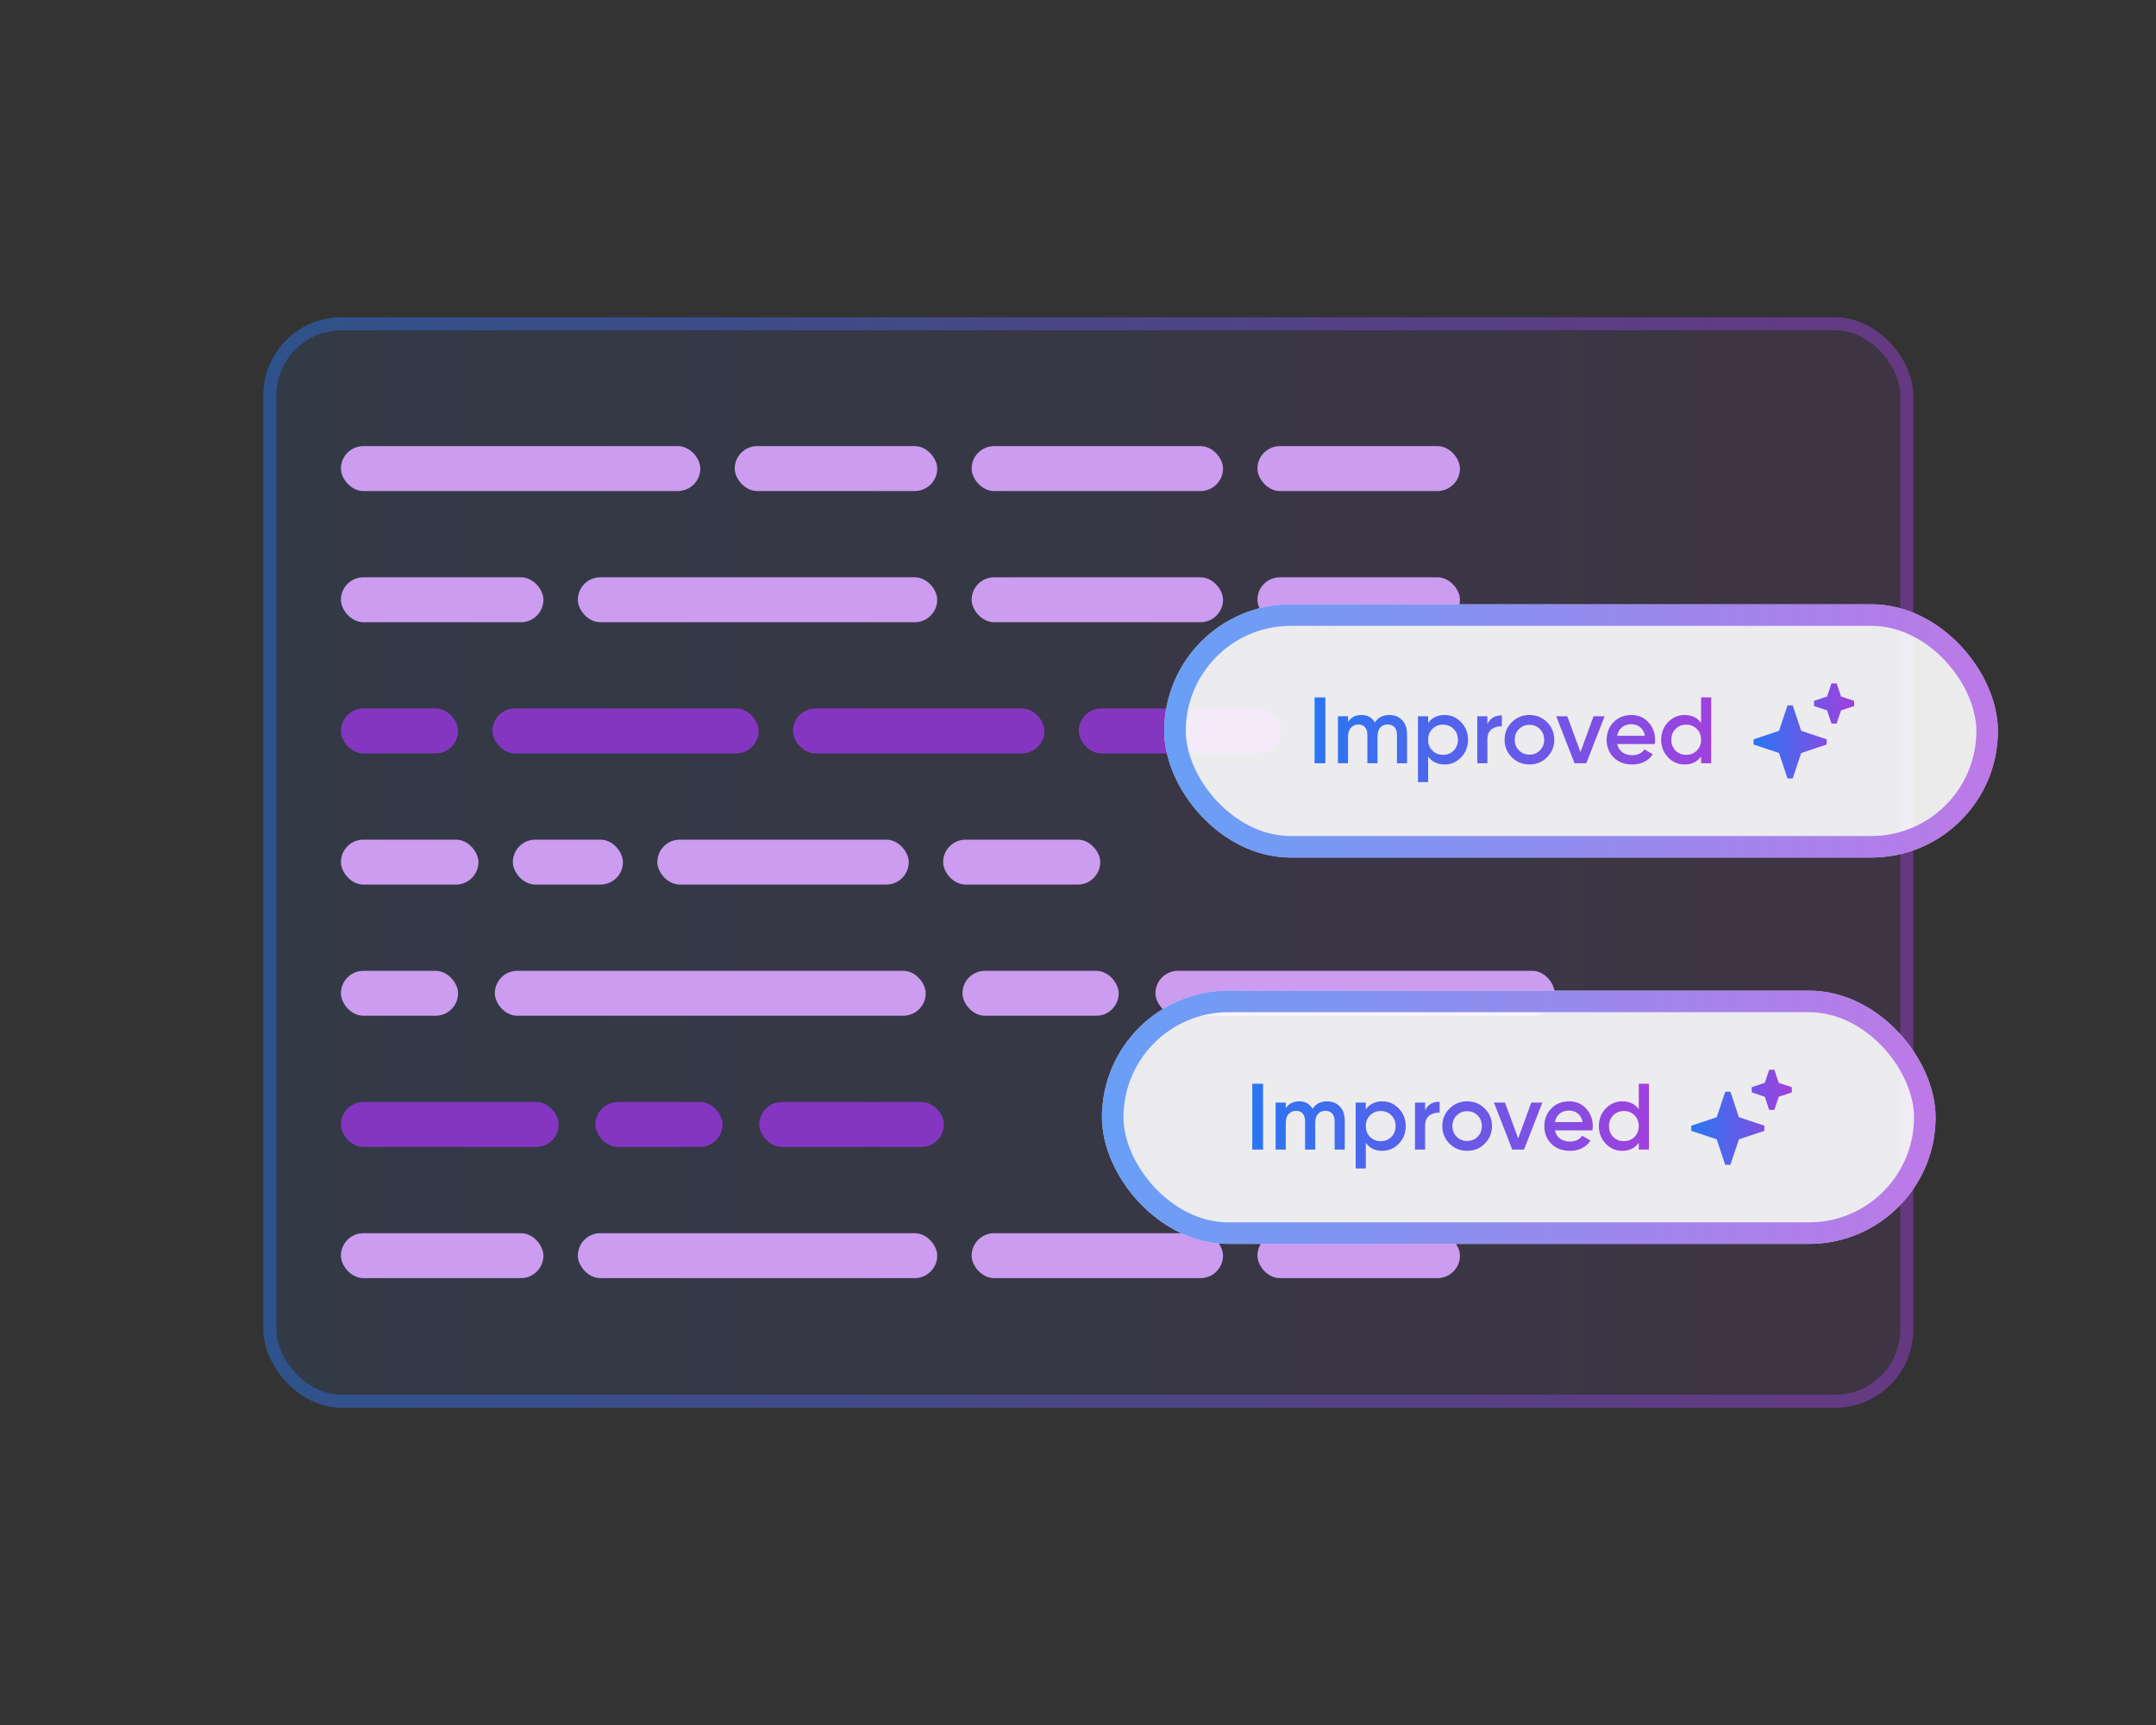
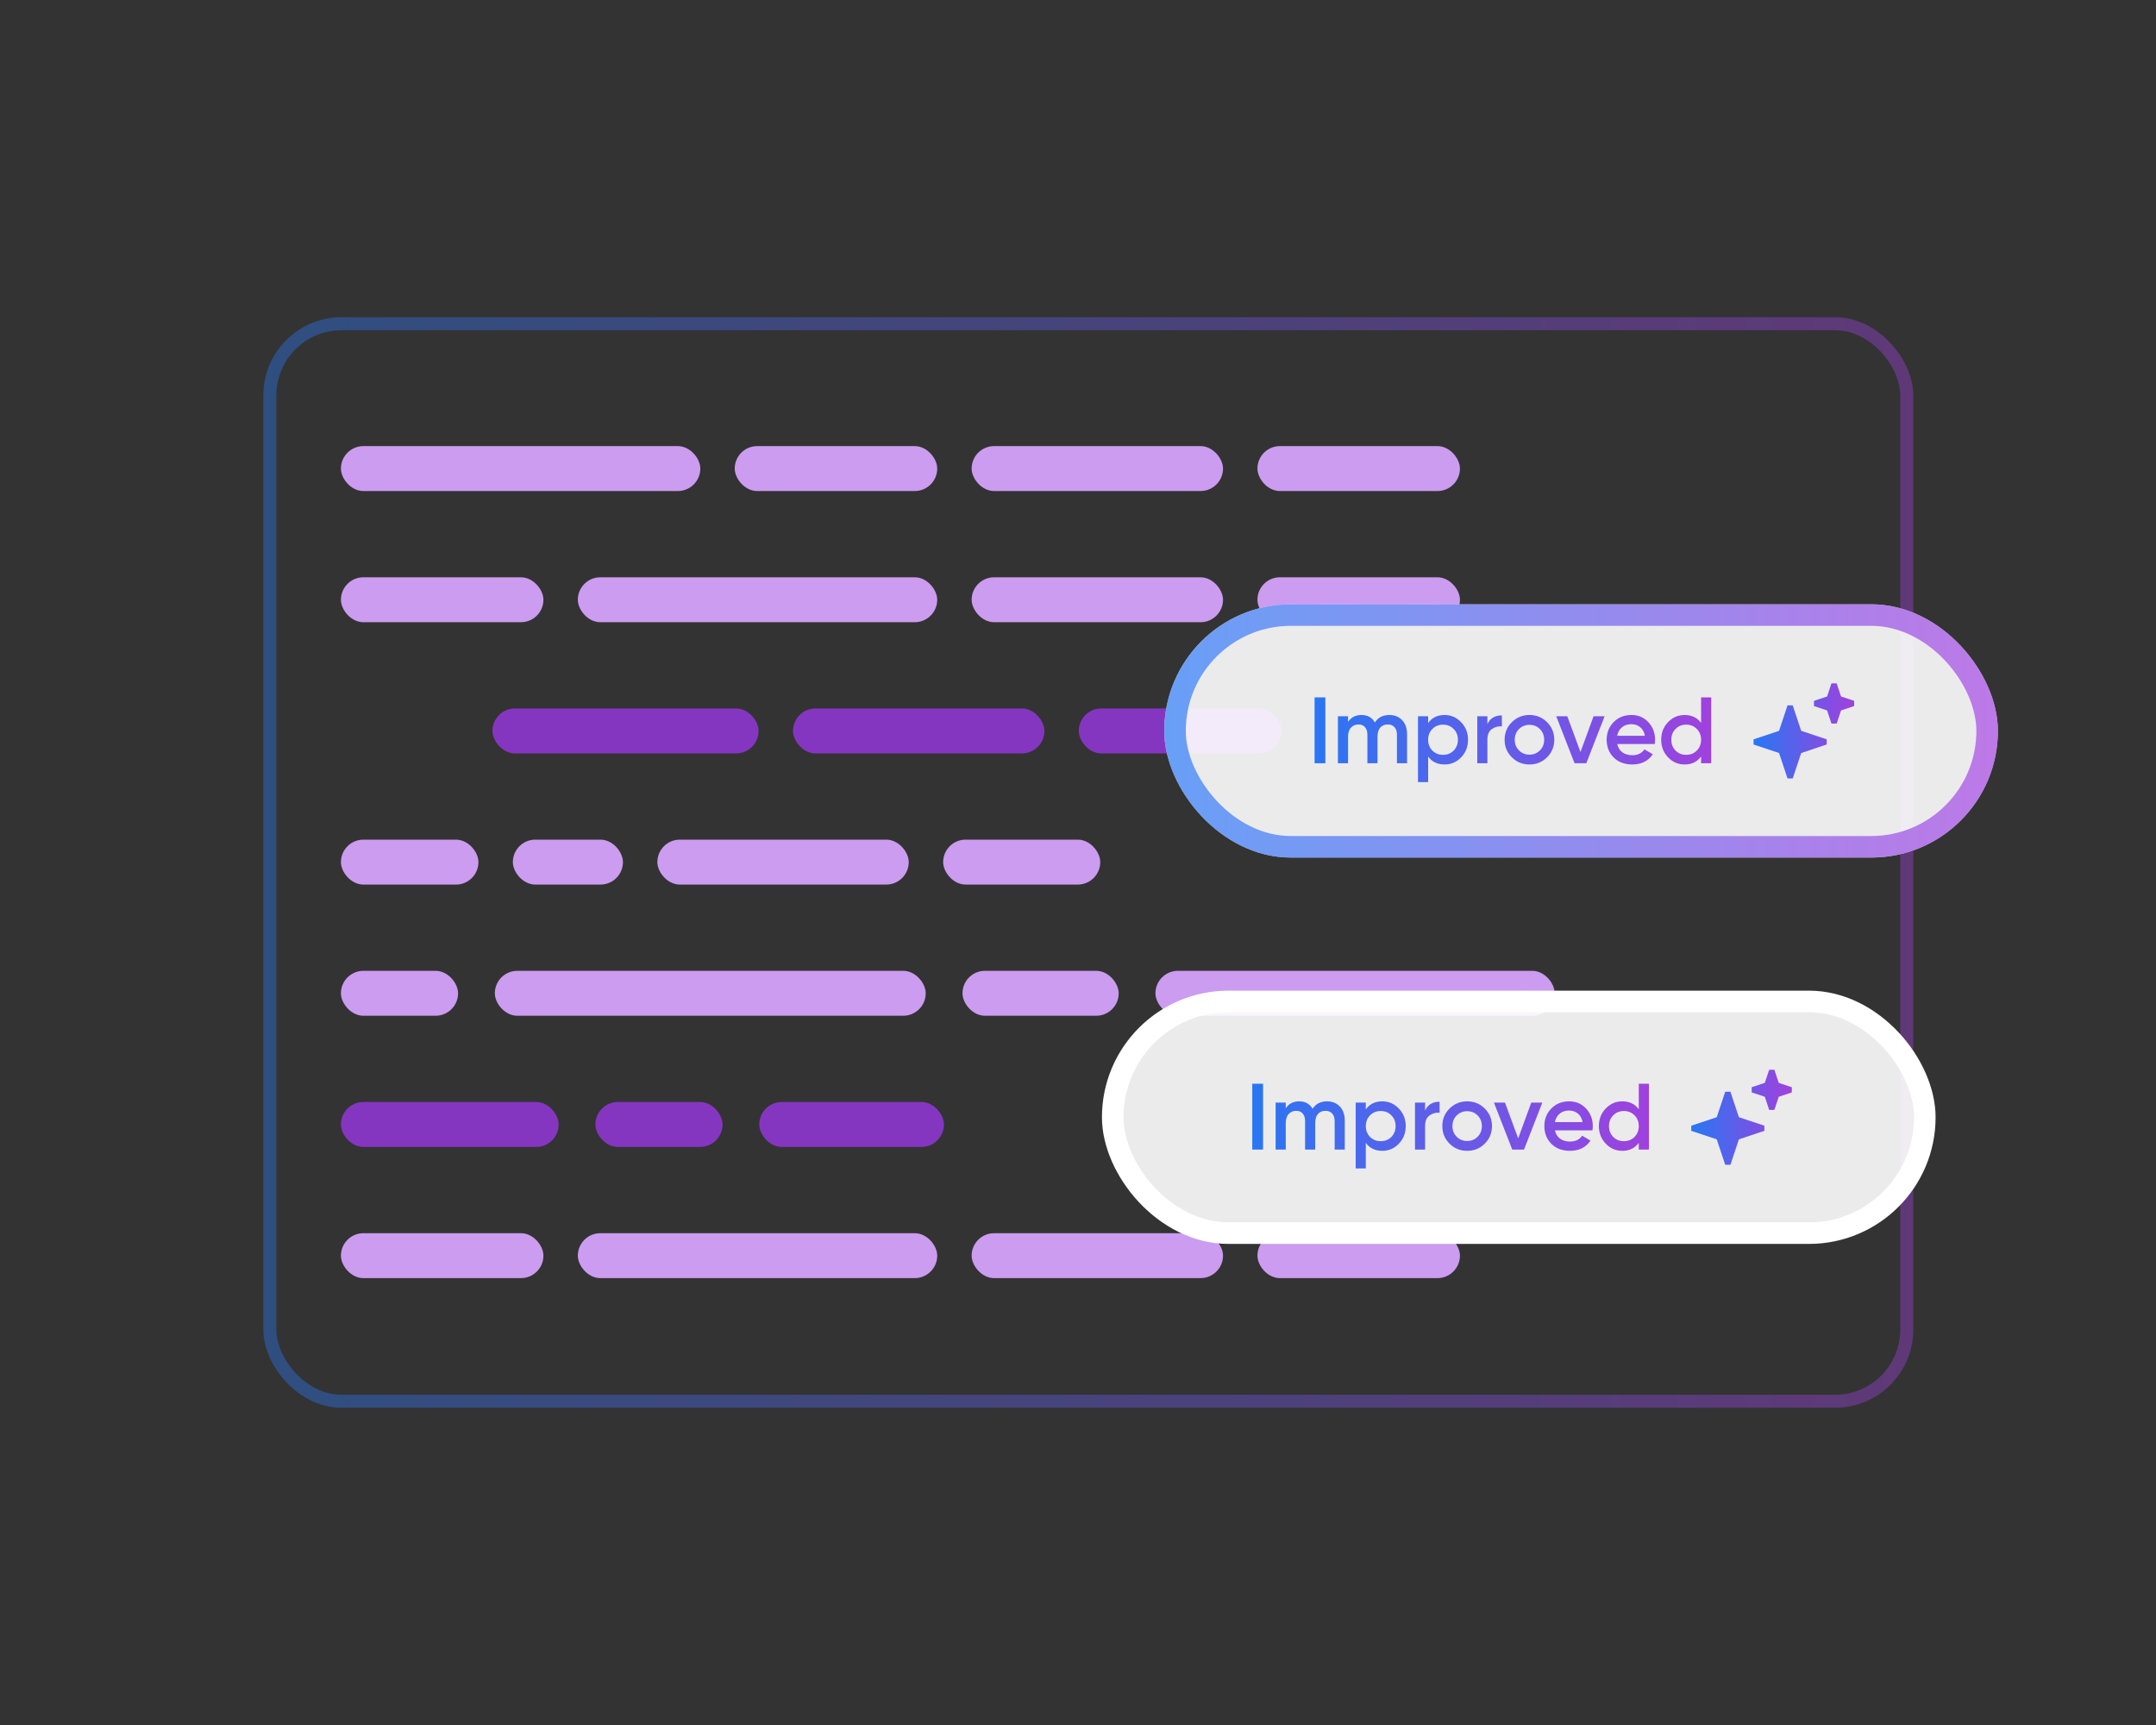
<svg xmlns="http://www.w3.org/2000/svg" width="300" height="240" viewBox="0 0 300 240" fill="none">
  <rect x="0" y="0" width="300" height="240" fill="#333333" stroke="none" />
  <g clip-path="url(#clip0_896_1868)">
-     <rect x="36.641" y="44.133" width="229.587" height="151.732" rx="10.882" fill="url(#paint0_linear_896_1868)" fill-opacity="0.1" />
    <rect x="37.547" y="45.04" width="227.774" height="149.918" rx="9.975" stroke="url(#paint1_linear_896_1868)" stroke-opacity="0.4" stroke-width="1.814" />
    <rect x="47.438" y="62.067" width="50.009" height="6.251" rx="3.126" fill="#CB9CEF" />
    <rect x="102.234" y="62.067" width="28.178" height="6.251" rx="3.126" fill="#CB9CEF" />
    <rect x="135.2" y="62.067" width="34.98" height="6.251" rx="3.126" fill="#CB9CEF" />
    <rect x="174.968" y="62.067" width="28.178" height="6.251" rx="3.126" fill="#CB9CEF" />
    <rect x="47.438" y="80.318" width="28.178" height="6.251" rx="3.126" fill="#CB9CEF" />
    <rect x="80.403" y="80.318" width="50.009" height="6.251" rx="3.126" fill="#CB9CEF" />
    <rect x="135.2" y="80.318" width="34.98" height="6.251" rx="3.126" fill="#CB9CEF" />
    <rect x="174.968" y="80.318" width="28.178" height="6.251" rx="3.126" fill="#CB9CEF" />
-     <rect x="47.438" y="98.569" width="16.302" height="6.251" rx="3.126" fill="#8536C1" />
    <rect x="68.527" y="98.569" width="37.029" height="6.251" rx="3.126" fill="#8536C1" />
    <rect x="110.344" y="98.569" width="34.98" height="6.251" rx="3.126" fill="#8536C1" />
    <rect x="150.111" y="98.569" width="28.178" height="6.251" rx="3.126" fill="#8536C1" />
    <rect x="47.438" y="116.82" width="19.136" height="6.251" rx="3.126" fill="#CB9CEF" />
    <rect x="71.361" y="116.82" width="15.32" height="6.251" rx="3.126" fill="#CB9CEF" />
    <rect x="91.469" y="116.82" width="34.98" height="6.251" rx="3.126" fill="#CB9CEF" />
    <rect x="131.236" y="116.82" width="21.861" height="6.251" rx="3.126" fill="#CB9CEF" />
    <rect x="47.438" y="135.071" width="16.302" height="6.251" rx="3.126" fill="#CB9CEF" />
    <rect x="68.855" y="135.071" width="59.956" height="6.251" rx="3.126" fill="#CB9CEF" />
    <rect x="133.926" y="135.071" width="21.736" height="6.251" rx="3.126" fill="#CB9CEF" />
    <rect x="160.776" y="135.071" width="55.555" height="6.251" rx="3.126" fill="#CB9CEF" />
    <rect x="47.438" y="153.323" width="30.297" height="6.251" rx="3.126" fill="#8536C1" />
    <rect x="82.85" y="153.323" width="17.689" height="6.251" rx="3.126" fill="#8536C1" />
    <rect x="105.654" y="153.323" width="25.69" height="6.251" rx="3.126" fill="#8536C1" />
    <rect x="47.438" y="171.574" width="28.178" height="6.251" rx="3.126" fill="#CB9CEF" />
    <rect x="80.403" y="171.574" width="50.009" height="6.251" rx="3.126" fill="#CB9CEF" />
    <rect x="135.2" y="171.574" width="34.98" height="6.251" rx="3.126" fill="#CB9CEF" />
    <rect x="174.968" y="171.574" width="28.178" height="6.251" rx="3.126" fill="#CB9CEF" />
    <rect x="163.5" y="85.577" width="113" height="32.236" rx="16.118" fill="white" fill-opacity="0.9" />
    <rect x="163.5" y="85.577" width="113" height="32.236" rx="16.118" stroke="white" stroke-width="3" />
    <rect x="163.5" y="85.577" width="113" height="32.236" rx="16.118" stroke="url(#paint2_linear_896_1868)" stroke-opacity="0.7" stroke-width="3" />
    <path d="M182.917 97.026H184.423V106.195H182.917V97.026ZM193.316 99.475C194.058 99.475 194.656 99.715 195.11 100.195C195.564 100.676 195.791 101.322 195.791 102.134V106.195H194.377V102.226C194.377 101.772 194.263 101.422 194.036 101.178C193.809 100.925 193.499 100.798 193.106 100.798C192.669 100.798 192.32 100.942 192.058 101.23C191.805 101.518 191.678 101.951 191.678 102.527V106.195H190.264V102.226C190.264 101.772 190.154 101.422 189.936 101.178C189.727 100.925 189.425 100.798 189.032 100.798C188.605 100.798 188.255 100.946 187.985 101.243C187.714 101.531 187.578 101.959 187.578 102.527V106.195H186.164V99.645H187.578V100.431C187.998 99.794 188.622 99.475 189.452 99.475C190.29 99.475 190.91 99.82 191.312 100.51C191.748 99.82 192.416 99.475 193.316 99.475ZM201.012 99.475C201.912 99.475 202.68 99.811 203.317 100.484C203.955 101.147 204.274 101.959 204.274 102.92C204.274 103.889 203.955 104.706 203.317 105.369C202.68 106.033 201.912 106.365 201.012 106.365C200.017 106.365 199.253 105.998 198.72 105.265V108.814H197.305V99.645H198.72V100.588C199.253 99.846 200.017 99.475 201.012 99.475ZM199.309 104.426C199.702 104.819 200.196 105.016 200.789 105.016C201.383 105.016 201.877 104.819 202.27 104.426C202.663 104.025 202.859 103.522 202.859 102.92C202.859 102.317 202.663 101.82 202.27 101.427C201.877 101.025 201.383 100.824 200.789 100.824C200.196 100.824 199.702 101.025 199.309 101.427C198.916 101.82 198.72 102.317 198.72 102.92C198.72 103.522 198.916 104.025 199.309 104.426ZM206.97 100.746C207.328 99.933 208.001 99.527 208.988 99.527V101.06C208.446 101.025 207.975 101.156 207.573 101.453C207.171 101.741 206.97 102.221 206.97 102.894V106.195H205.556V99.645H206.97V100.746ZM212.817 106.365C211.857 106.365 211.04 106.033 210.368 105.369C209.695 104.706 209.359 103.889 209.359 102.92C209.359 101.951 209.695 101.134 210.368 100.471C211.04 99.807 211.857 99.475 212.817 99.475C213.786 99.475 214.603 99.807 215.267 100.471C215.939 101.134 216.275 101.951 216.275 102.92C216.275 103.889 215.939 104.706 215.267 105.369C214.603 106.033 213.786 106.365 212.817 106.365ZM211.363 104.4C211.756 104.793 212.241 104.99 212.817 104.99C213.393 104.99 213.878 104.793 214.271 104.4C214.664 104.007 214.86 103.514 214.86 102.92C214.86 102.326 214.664 101.833 214.271 101.44C213.878 101.047 213.393 100.85 212.817 100.85C212.241 100.85 211.756 101.047 211.363 101.44C210.97 101.833 210.774 102.326 210.774 102.92C210.774 103.514 210.97 104.007 211.363 104.4ZM221.739 99.645H223.284L220.73 106.195H219.093L216.539 99.645H218.084L219.918 104.623L221.739 99.645ZM225.038 103.522C225.143 104.02 225.383 104.404 225.758 104.675C226.134 104.937 226.592 105.068 227.134 105.068C227.885 105.068 228.448 104.797 228.823 104.256L229.989 104.937C229.343 105.889 228.387 106.365 227.121 106.365C226.055 106.365 225.195 106.042 224.54 105.396C223.885 104.741 223.558 103.915 223.558 102.92C223.558 101.942 223.881 101.125 224.527 100.471C225.173 99.807 226.003 99.475 227.016 99.475C227.976 99.475 228.762 99.811 229.373 100.484C229.993 101.156 230.303 101.972 230.303 102.933C230.303 103.081 230.286 103.278 230.251 103.522H225.038ZM225.025 102.37H228.876C228.78 101.837 228.557 101.435 228.208 101.165C227.867 100.894 227.465 100.759 227.003 100.759C226.479 100.759 226.042 100.903 225.693 101.191C225.343 101.479 225.121 101.872 225.025 102.37ZM236.697 97.026H238.112V106.195H236.697V105.251C236.164 105.994 235.4 106.365 234.405 106.365C233.505 106.365 232.737 106.033 232.099 105.369C231.462 104.697 231.143 103.881 231.143 102.92C231.143 101.951 231.462 101.134 232.099 100.471C232.737 99.807 233.505 99.475 234.405 99.475C235.4 99.475 236.164 99.842 236.697 100.575V97.026ZM233.147 104.426C233.54 104.819 234.034 105.016 234.627 105.016C235.221 105.016 235.715 104.819 236.107 104.426C236.5 104.025 236.697 103.522 236.697 102.92C236.697 102.317 236.5 101.82 236.107 101.427C235.715 101.025 235.221 100.824 234.627 100.824C234.034 100.824 233.54 101.025 233.147 101.427C232.754 101.82 232.558 102.317 232.558 102.92C232.558 103.522 232.754 104.025 233.147 104.426Z" fill="white" />
    <path d="M182.917 97.026H184.423V106.195H182.917V97.026ZM193.316 99.475C194.058 99.475 194.656 99.715 195.11 100.195C195.564 100.676 195.791 101.322 195.791 102.134V106.195H194.377V102.226C194.377 101.772 194.263 101.422 194.036 101.178C193.809 100.925 193.499 100.798 193.106 100.798C192.669 100.798 192.32 100.942 192.058 101.23C191.805 101.518 191.678 101.951 191.678 102.527V106.195H190.264V102.226C190.264 101.772 190.154 101.422 189.936 101.178C189.727 100.925 189.425 100.798 189.032 100.798C188.605 100.798 188.255 100.946 187.985 101.243C187.714 101.531 187.578 101.959 187.578 102.527V106.195H186.164V99.645H187.578V100.431C187.998 99.794 188.622 99.475 189.452 99.475C190.29 99.475 190.91 99.82 191.312 100.51C191.748 99.82 192.416 99.475 193.316 99.475ZM201.012 99.475C201.912 99.475 202.68 99.811 203.317 100.484C203.955 101.147 204.274 101.959 204.274 102.92C204.274 103.889 203.955 104.706 203.317 105.369C202.68 106.033 201.912 106.365 201.012 106.365C200.017 106.365 199.253 105.998 198.72 105.265V108.814H197.305V99.645H198.72V100.588C199.253 99.846 200.017 99.475 201.012 99.475ZM199.309 104.426C199.702 104.819 200.196 105.016 200.789 105.016C201.383 105.016 201.877 104.819 202.27 104.426C202.663 104.025 202.859 103.522 202.859 102.92C202.859 102.317 202.663 101.82 202.27 101.427C201.877 101.025 201.383 100.824 200.789 100.824C200.196 100.824 199.702 101.025 199.309 101.427C198.916 101.82 198.72 102.317 198.72 102.92C198.72 103.522 198.916 104.025 199.309 104.426ZM206.97 100.746C207.328 99.933 208.001 99.527 208.988 99.527V101.06C208.446 101.025 207.975 101.156 207.573 101.453C207.171 101.741 206.97 102.221 206.97 102.894V106.195H205.556V99.645H206.97V100.746ZM212.817 106.365C211.857 106.365 211.04 106.033 210.368 105.369C209.695 104.706 209.359 103.889 209.359 102.92C209.359 101.951 209.695 101.134 210.368 100.471C211.04 99.807 211.857 99.475 212.817 99.475C213.786 99.475 214.603 99.807 215.267 100.471C215.939 101.134 216.275 101.951 216.275 102.92C216.275 103.889 215.939 104.706 215.267 105.369C214.603 106.033 213.786 106.365 212.817 106.365ZM211.363 104.4C211.756 104.793 212.241 104.99 212.817 104.99C213.393 104.99 213.878 104.793 214.271 104.4C214.664 104.007 214.86 103.514 214.86 102.92C214.86 102.326 214.664 101.833 214.271 101.44C213.878 101.047 213.393 100.85 212.817 100.85C212.241 100.85 211.756 101.047 211.363 101.44C210.97 101.833 210.774 102.326 210.774 102.92C210.774 103.514 210.97 104.007 211.363 104.4ZM221.739 99.645H223.284L220.73 106.195H219.093L216.539 99.645H218.084L219.918 104.623L221.739 99.645ZM225.038 103.522C225.143 104.02 225.383 104.404 225.758 104.675C226.134 104.937 226.592 105.068 227.134 105.068C227.885 105.068 228.448 104.797 228.823 104.256L229.989 104.937C229.343 105.889 228.387 106.365 227.121 106.365C226.055 106.365 225.195 106.042 224.54 105.396C223.885 104.741 223.558 103.915 223.558 102.92C223.558 101.942 223.881 101.125 224.527 100.471C225.173 99.807 226.003 99.475 227.016 99.475C227.976 99.475 228.762 99.811 229.373 100.484C229.993 101.156 230.303 101.972 230.303 102.933C230.303 103.081 230.286 103.278 230.251 103.522H225.038ZM225.025 102.37H228.876C228.78 101.837 228.557 101.435 228.208 101.165C227.867 100.894 227.465 100.759 227.003 100.759C226.479 100.759 226.042 100.903 225.693 101.191C225.343 101.479 225.121 101.872 225.025 102.37ZM236.697 97.026H238.112V106.195H236.697V105.251C236.164 105.994 235.4 106.365 234.405 106.365C233.505 106.365 232.737 106.033 232.099 105.369C231.462 104.697 231.143 103.881 231.143 102.92C231.143 101.951 231.462 101.134 232.099 100.471C232.737 99.807 233.505 99.475 234.405 99.475C235.4 99.475 236.164 99.842 236.697 100.575V97.026ZM233.147 104.426C233.54 104.819 234.034 105.016 234.627 105.016C235.221 105.016 235.715 104.819 236.107 104.426C236.5 104.025 236.697 103.522 236.697 102.92C236.697 102.317 236.5 101.82 236.107 101.427C235.715 101.025 235.221 100.824 234.627 100.824C234.034 100.824 233.54 101.025 233.147 101.427C232.754 101.82 232.558 102.317 232.558 102.92C232.558 103.522 232.754 104.025 233.147 104.426Z" fill="url(#paint3_linear_896_1868)" />
    <path fill-rule="evenodd" clip-rule="evenodd" d="M247.545 101.679L248.727 98.134H249.452L250.633 101.679L254.178 102.861V103.586L250.633 104.768L249.452 108.312H248.727L247.545 104.768L244 103.586V102.861L247.545 101.679Z" fill="white" />
    <path fill-rule="evenodd" clip-rule="evenodd" d="M247.545 101.679L248.727 98.134H249.452L250.633 101.679L254.178 102.861V103.586L250.633 104.768L249.452 108.312H248.727L247.545 104.768L244 103.586V102.861L247.545 101.679Z" fill="url(#paint4_linear_896_1868)" />
-     <path fill-rule="evenodd" clip-rule="evenodd" d="M254.233 96.902L254.841 95.077H255.566L256.175 96.902L258 97.51V98.235L256.175 98.844L255.566 100.669H254.841L254.233 98.844L252.408 98.235V97.51L254.233 96.902Z" fill="white" />
    <path fill-rule="evenodd" clip-rule="evenodd" d="M254.233 96.902L254.841 95.077H255.566L256.175 96.902L258 97.51V98.235L256.175 98.844L255.566 100.669H254.841L254.233 98.844L252.408 98.235V97.51L254.233 96.902Z" fill="url(#paint5_linear_896_1868)" />
    <rect x="154.831" y="139.33" width="113" height="32.236" rx="16.118" fill="white" fill-opacity="0.9" />
    <rect x="154.831" y="139.33" width="113" height="32.236" rx="16.118" stroke="white" stroke-width="3" />
-     <rect x="154.831" y="139.33" width="113" height="32.236" rx="16.118" stroke="url(#paint6_linear_896_1868)" stroke-opacity="0.7" stroke-width="3" />
    <path d="M174.248 150.779H175.754V159.948H174.248V150.779ZM184.647 153.228C185.389 153.228 185.987 153.469 186.441 153.949C186.895 154.429 187.122 155.075 187.122 155.887V159.948H185.708V155.979C185.708 155.525 185.594 155.176 185.367 154.931C185.14 154.678 184.83 154.551 184.437 154.551C184 154.551 183.651 154.695 183.389 154.984C183.136 155.272 183.009 155.704 183.009 156.28V159.948H181.595V155.979C181.595 155.525 181.486 155.176 181.267 154.931C181.058 154.678 180.756 154.551 180.363 154.551C179.936 154.551 179.586 154.7 179.316 154.997C179.045 155.285 178.91 155.713 178.91 156.28V159.948H177.495V153.399H178.91V154.185C179.329 153.547 179.953 153.228 180.783 153.228C181.621 153.228 182.241 153.573 182.643 154.263C183.079 153.573 183.747 153.228 184.647 153.228ZM192.343 153.228C193.243 153.228 194.011 153.565 194.649 154.237C195.286 154.901 195.605 155.713 195.605 156.673C195.605 157.643 195.286 158.459 194.649 159.123C194.011 159.786 193.243 160.118 192.343 160.118C191.348 160.118 190.584 159.752 190.051 159.018V162.568H188.636V153.399H190.051V154.342C190.584 153.6 191.348 153.228 192.343 153.228ZM190.64 158.18C191.033 158.573 191.527 158.769 192.121 158.769C192.714 158.769 193.208 158.573 193.601 158.18C193.994 157.778 194.19 157.276 194.19 156.673C194.19 156.071 193.994 155.573 193.601 155.18C193.208 154.778 192.714 154.578 192.121 154.578C191.527 154.578 191.033 154.778 190.64 155.18C190.247 155.573 190.051 156.071 190.051 156.673C190.051 157.276 190.247 157.778 190.64 158.18ZM198.302 154.499C198.66 153.687 199.332 153.281 200.319 153.281V154.813C199.777 154.778 199.306 154.909 198.904 155.206C198.502 155.494 198.302 155.975 198.302 156.647V159.948H196.887V153.399H198.302V154.499ZM204.148 160.118C203.188 160.118 202.371 159.786 201.699 159.123C201.026 158.459 200.69 157.643 200.69 156.673C200.69 155.704 201.026 154.888 201.699 154.224C202.371 153.56 203.188 153.228 204.148 153.228C205.117 153.228 205.934 153.56 206.598 154.224C207.27 154.888 207.606 155.704 207.606 156.673C207.606 157.643 207.27 158.459 206.598 159.123C205.934 159.786 205.117 160.118 204.148 160.118ZM202.694 158.153C203.087 158.546 203.572 158.743 204.148 158.743C204.725 158.743 205.209 158.546 205.602 158.153C205.995 157.761 206.192 157.267 206.192 156.673C206.192 156.08 205.995 155.586 205.602 155.193C205.209 154.8 204.725 154.604 204.148 154.604C203.572 154.604 203.087 154.8 202.694 155.193C202.301 155.586 202.105 156.08 202.105 156.673C202.105 157.267 202.301 157.761 202.694 158.153ZM213.07 153.399H214.616L212.061 159.948H210.424L207.87 153.399H209.415L211.249 158.376L213.07 153.399ZM216.369 157.276C216.474 157.774 216.714 158.158 217.089 158.429C217.465 158.691 217.923 158.822 218.465 158.822C219.216 158.822 219.779 158.551 220.154 158.009L221.32 158.691C220.674 159.642 219.718 160.118 218.452 160.118C217.386 160.118 216.526 159.795 215.871 159.149C215.216 158.494 214.889 157.669 214.889 156.673C214.889 155.695 215.212 154.879 215.858 154.224C216.504 153.56 217.334 153.228 218.347 153.228C219.307 153.228 220.093 153.565 220.705 154.237C221.325 154.909 221.635 155.726 221.635 156.686C221.635 156.835 221.617 157.031 221.582 157.276H216.369ZM216.356 156.123H220.207C220.111 155.591 219.888 155.189 219.539 154.918C219.198 154.647 218.797 154.512 218.334 154.512C217.81 154.512 217.373 154.656 217.024 154.944C216.675 155.233 216.452 155.625 216.356 156.123ZM228.028 150.779H229.443V159.948H228.028V159.005C227.495 159.747 226.731 160.118 225.736 160.118C224.836 160.118 224.068 159.786 223.43 159.123C222.793 158.45 222.474 157.634 222.474 156.673C222.474 155.704 222.793 154.888 223.43 154.224C224.068 153.56 224.836 153.228 225.736 153.228C226.731 153.228 227.495 153.595 228.028 154.329V150.779ZM224.478 158.18C224.871 158.573 225.365 158.769 225.958 158.769C226.552 158.769 227.046 158.573 227.439 158.18C227.831 157.778 228.028 157.276 228.028 156.673C228.028 156.071 227.831 155.573 227.439 155.18C227.046 154.778 226.552 154.578 225.958 154.578C225.365 154.578 224.871 154.778 224.478 155.18C224.085 155.573 223.889 156.071 223.889 156.673C223.889 157.276 224.085 157.778 224.478 158.18Z" fill="white" />
    <path d="M174.248 150.779H175.754V159.948H174.248V150.779ZM184.647 153.228C185.389 153.228 185.987 153.469 186.441 153.949C186.895 154.429 187.122 155.075 187.122 155.887V159.948H185.708V155.979C185.708 155.525 185.594 155.176 185.367 154.931C185.14 154.678 184.83 154.551 184.437 154.551C184 154.551 183.651 154.695 183.389 154.984C183.136 155.272 183.009 155.704 183.009 156.28V159.948H181.595V155.979C181.595 155.525 181.486 155.176 181.267 154.931C181.058 154.678 180.756 154.551 180.363 154.551C179.936 154.551 179.586 154.7 179.316 154.997C179.045 155.285 178.91 155.713 178.91 156.28V159.948H177.495V153.399H178.91V154.185C179.329 153.547 179.953 153.228 180.783 153.228C181.621 153.228 182.241 153.573 182.643 154.263C183.079 153.573 183.747 153.228 184.647 153.228ZM192.343 153.228C193.243 153.228 194.011 153.565 194.649 154.237C195.286 154.901 195.605 155.713 195.605 156.673C195.605 157.643 195.286 158.459 194.649 159.123C194.011 159.786 193.243 160.118 192.343 160.118C191.348 160.118 190.584 159.752 190.051 159.018V162.568H188.636V153.399H190.051V154.342C190.584 153.6 191.348 153.228 192.343 153.228ZM190.64 158.18C191.033 158.573 191.527 158.769 192.121 158.769C192.714 158.769 193.208 158.573 193.601 158.18C193.994 157.778 194.19 157.276 194.19 156.673C194.19 156.071 193.994 155.573 193.601 155.18C193.208 154.778 192.714 154.578 192.121 154.578C191.527 154.578 191.033 154.778 190.64 155.18C190.247 155.573 190.051 156.071 190.051 156.673C190.051 157.276 190.247 157.778 190.64 158.18ZM198.302 154.499C198.66 153.687 199.332 153.281 200.319 153.281V154.813C199.777 154.778 199.306 154.909 198.904 155.206C198.502 155.494 198.302 155.975 198.302 156.647V159.948H196.887V153.399H198.302V154.499ZM204.148 160.118C203.188 160.118 202.371 159.786 201.699 159.123C201.026 158.459 200.69 157.643 200.69 156.673C200.69 155.704 201.026 154.888 201.699 154.224C202.371 153.56 203.188 153.228 204.148 153.228C205.117 153.228 205.934 153.56 206.598 154.224C207.27 154.888 207.606 155.704 207.606 156.673C207.606 157.643 207.27 158.459 206.598 159.123C205.934 159.786 205.117 160.118 204.148 160.118ZM202.694 158.153C203.087 158.546 203.572 158.743 204.148 158.743C204.725 158.743 205.209 158.546 205.602 158.153C205.995 157.761 206.192 157.267 206.192 156.673C206.192 156.08 205.995 155.586 205.602 155.193C205.209 154.8 204.725 154.604 204.148 154.604C203.572 154.604 203.087 154.8 202.694 155.193C202.301 155.586 202.105 156.08 202.105 156.673C202.105 157.267 202.301 157.761 202.694 158.153ZM213.07 153.399H214.616L212.061 159.948H210.424L207.87 153.399H209.415L211.249 158.376L213.07 153.399ZM216.369 157.276C216.474 157.774 216.714 158.158 217.089 158.429C217.465 158.691 217.923 158.822 218.465 158.822C219.216 158.822 219.779 158.551 220.154 158.009L221.32 158.691C220.674 159.642 219.718 160.118 218.452 160.118C217.386 160.118 216.526 159.795 215.871 159.149C215.216 158.494 214.889 157.669 214.889 156.673C214.889 155.695 215.212 154.879 215.858 154.224C216.504 153.56 217.334 153.228 218.347 153.228C219.307 153.228 220.093 153.565 220.705 154.237C221.325 154.909 221.635 155.726 221.635 156.686C221.635 156.835 221.617 157.031 221.582 157.276H216.369ZM216.356 156.123H220.207C220.111 155.591 219.888 155.189 219.539 154.918C219.198 154.647 218.797 154.512 218.334 154.512C217.81 154.512 217.373 154.656 217.024 154.944C216.675 155.233 216.452 155.625 216.356 156.123ZM228.028 150.779H229.443V159.948H228.028V159.005C227.495 159.747 226.731 160.118 225.736 160.118C224.836 160.118 224.068 159.786 223.43 159.123C222.793 158.45 222.474 157.634 222.474 156.673C222.474 155.704 222.793 154.888 223.43 154.224C224.068 153.56 224.836 153.228 225.736 153.228C226.731 153.228 227.495 153.595 228.028 154.329V150.779ZM224.478 158.18C224.871 158.573 225.365 158.769 225.958 158.769C226.552 158.769 227.046 158.573 227.439 158.18C227.831 157.778 228.028 157.276 228.028 156.673C228.028 156.071 227.831 155.573 227.439 155.18C227.046 154.778 226.552 154.578 225.958 154.578C225.365 154.578 224.871 154.778 224.478 155.18C224.085 155.573 223.889 156.071 223.889 156.673C223.889 157.276 224.085 157.778 224.478 158.18Z" fill="url(#paint7_linear_896_1868)" />
    <path fill-rule="evenodd" clip-rule="evenodd" d="M238.876 155.433L240.058 151.888H240.783L241.964 155.433L245.509 156.614V157.339L241.964 158.521L240.783 162.066H240.058L238.876 158.521L235.331 157.339V156.614L238.876 155.433Z" fill="white" />
    <path fill-rule="evenodd" clip-rule="evenodd" d="M238.876 155.433L240.058 151.888H240.783L241.964 155.433L245.509 156.614V157.339L241.964 158.521L240.783 162.066H240.058L238.876 158.521L235.331 157.339V156.614L238.876 155.433Z" fill="url(#paint8_linear_896_1868)" />
    <path fill-rule="evenodd" clip-rule="evenodd" d="M245.564 150.655L246.172 148.83H246.898L247.506 150.655L249.331 151.264V151.989L247.506 152.597L246.898 154.422H246.172L245.564 152.597L243.739 151.989V151.264L245.564 150.655Z" fill="white" />
    <path fill-rule="evenodd" clip-rule="evenodd" d="M245.564 150.655L246.172 148.83H246.898L247.506 150.655L249.331 151.264V151.989L247.506 152.597L246.898 154.422H246.172L245.564 152.597L243.739 151.989V151.264L245.564 150.655Z" fill="url(#paint9_linear_896_1868)" />
  </g>
  <defs>
    <linearGradient id="paint0_linear_896_1868" x1="36.641" y1="119.999" x2="266.228" y2="119.999" gradientUnits="userSpaceOnUse">
      <stop stop-color="#2877F3" />
      <stop offset="1" stop-color="#A140DD" />
    </linearGradient>
    <linearGradient id="paint1_linear_896_1868" x1="36.641" y1="119.999" x2="266.228" y2="119.999" gradientUnits="userSpaceOnUse">
      <stop stop-color="#2877F3" />
      <stop offset="1" stop-color="#A140DD" />
    </linearGradient>
    <linearGradient id="paint2_linear_896_1868" x1="162" y1="101.695" x2="278" y2="101.695" gradientUnits="userSpaceOnUse">
      <stop stop-color="#2877F3" />
      <stop offset="1" stop-color="#A140DD" />
    </linearGradient>
    <linearGradient id="paint3_linear_896_1868" x1="182" y1="101.695" x2="239" y2="101.695" gradientUnits="userSpaceOnUse">
      <stop stop-color="#2877F3" />
      <stop offset="1" stop-color="#A140DD" />
    </linearGradient>
    <linearGradient id="paint4_linear_896_1868" x1="244" y1="101.695" x2="258" y2="101.695" gradientUnits="userSpaceOnUse">
      <stop stop-color="#2877F3" />
      <stop offset="1" stop-color="#A140DD" />
    </linearGradient>
    <linearGradient id="paint5_linear_896_1868" x1="244" y1="101.695" x2="258" y2="101.695" gradientUnits="userSpaceOnUse">
      <stop stop-color="#2877F3" />
      <stop offset="1" stop-color="#A140DD" />
    </linearGradient>
    <linearGradient id="paint6_linear_896_1868" x1="153.331" y1="155.448" x2="269.331" y2="155.448" gradientUnits="userSpaceOnUse">
      <stop stop-color="#2877F3" />
      <stop offset="1" stop-color="#A140DD" />
    </linearGradient>
    <linearGradient id="paint7_linear_896_1868" x1="173.331" y1="155.448" x2="230.331" y2="155.448" gradientUnits="userSpaceOnUse">
      <stop stop-color="#2877F3" />
      <stop offset="1" stop-color="#A140DD" />
    </linearGradient>
    <linearGradient id="paint8_linear_896_1868" x1="235.331" y1="155.448" x2="249.331" y2="155.448" gradientUnits="userSpaceOnUse">
      <stop stop-color="#2877F3" />
      <stop offset="1" stop-color="#A140DD" />
    </linearGradient>
    <linearGradient id="paint9_linear_896_1868" x1="235.331" y1="155.448" x2="249.331" y2="155.448" gradientUnits="userSpaceOnUse">
      <stop stop-color="#2877F3" />
      <stop offset="1" stop-color="#A140DD" />
    </linearGradient>
    <clipPath id="clip0_896_1868">
      <rect width="300" height="240" fill="white" />
    </clipPath>
  </defs>
</svg>